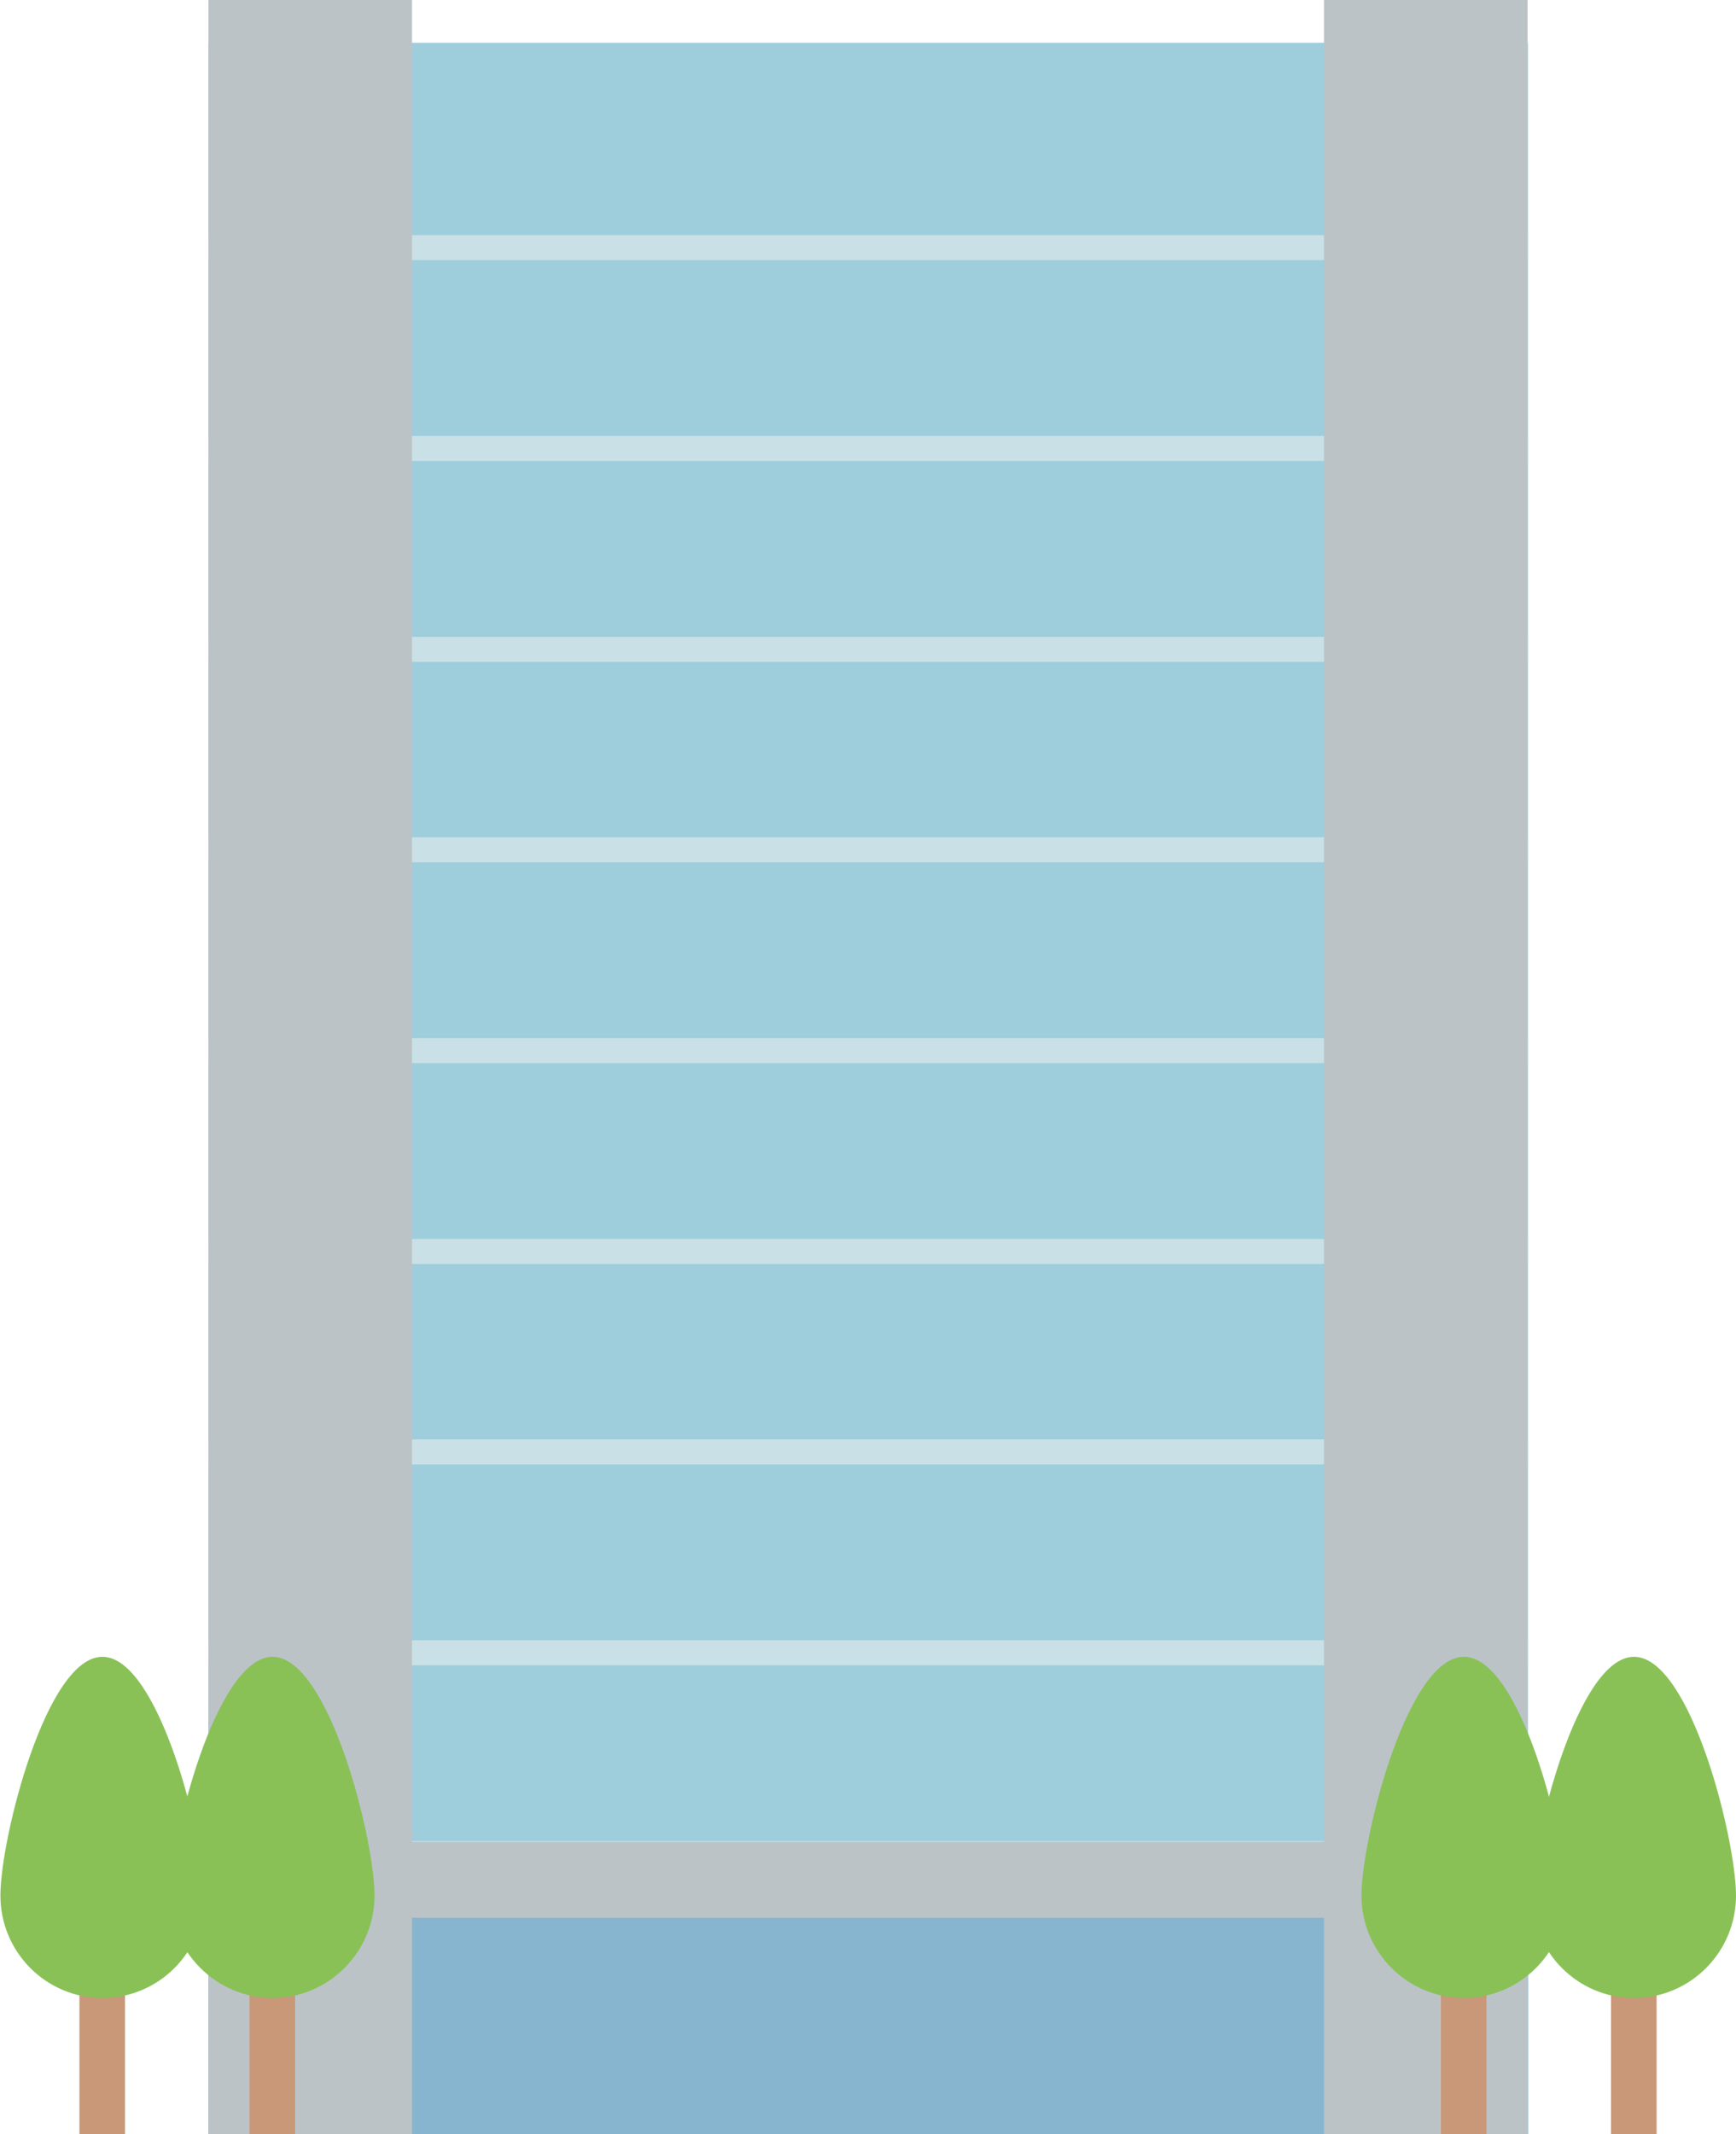
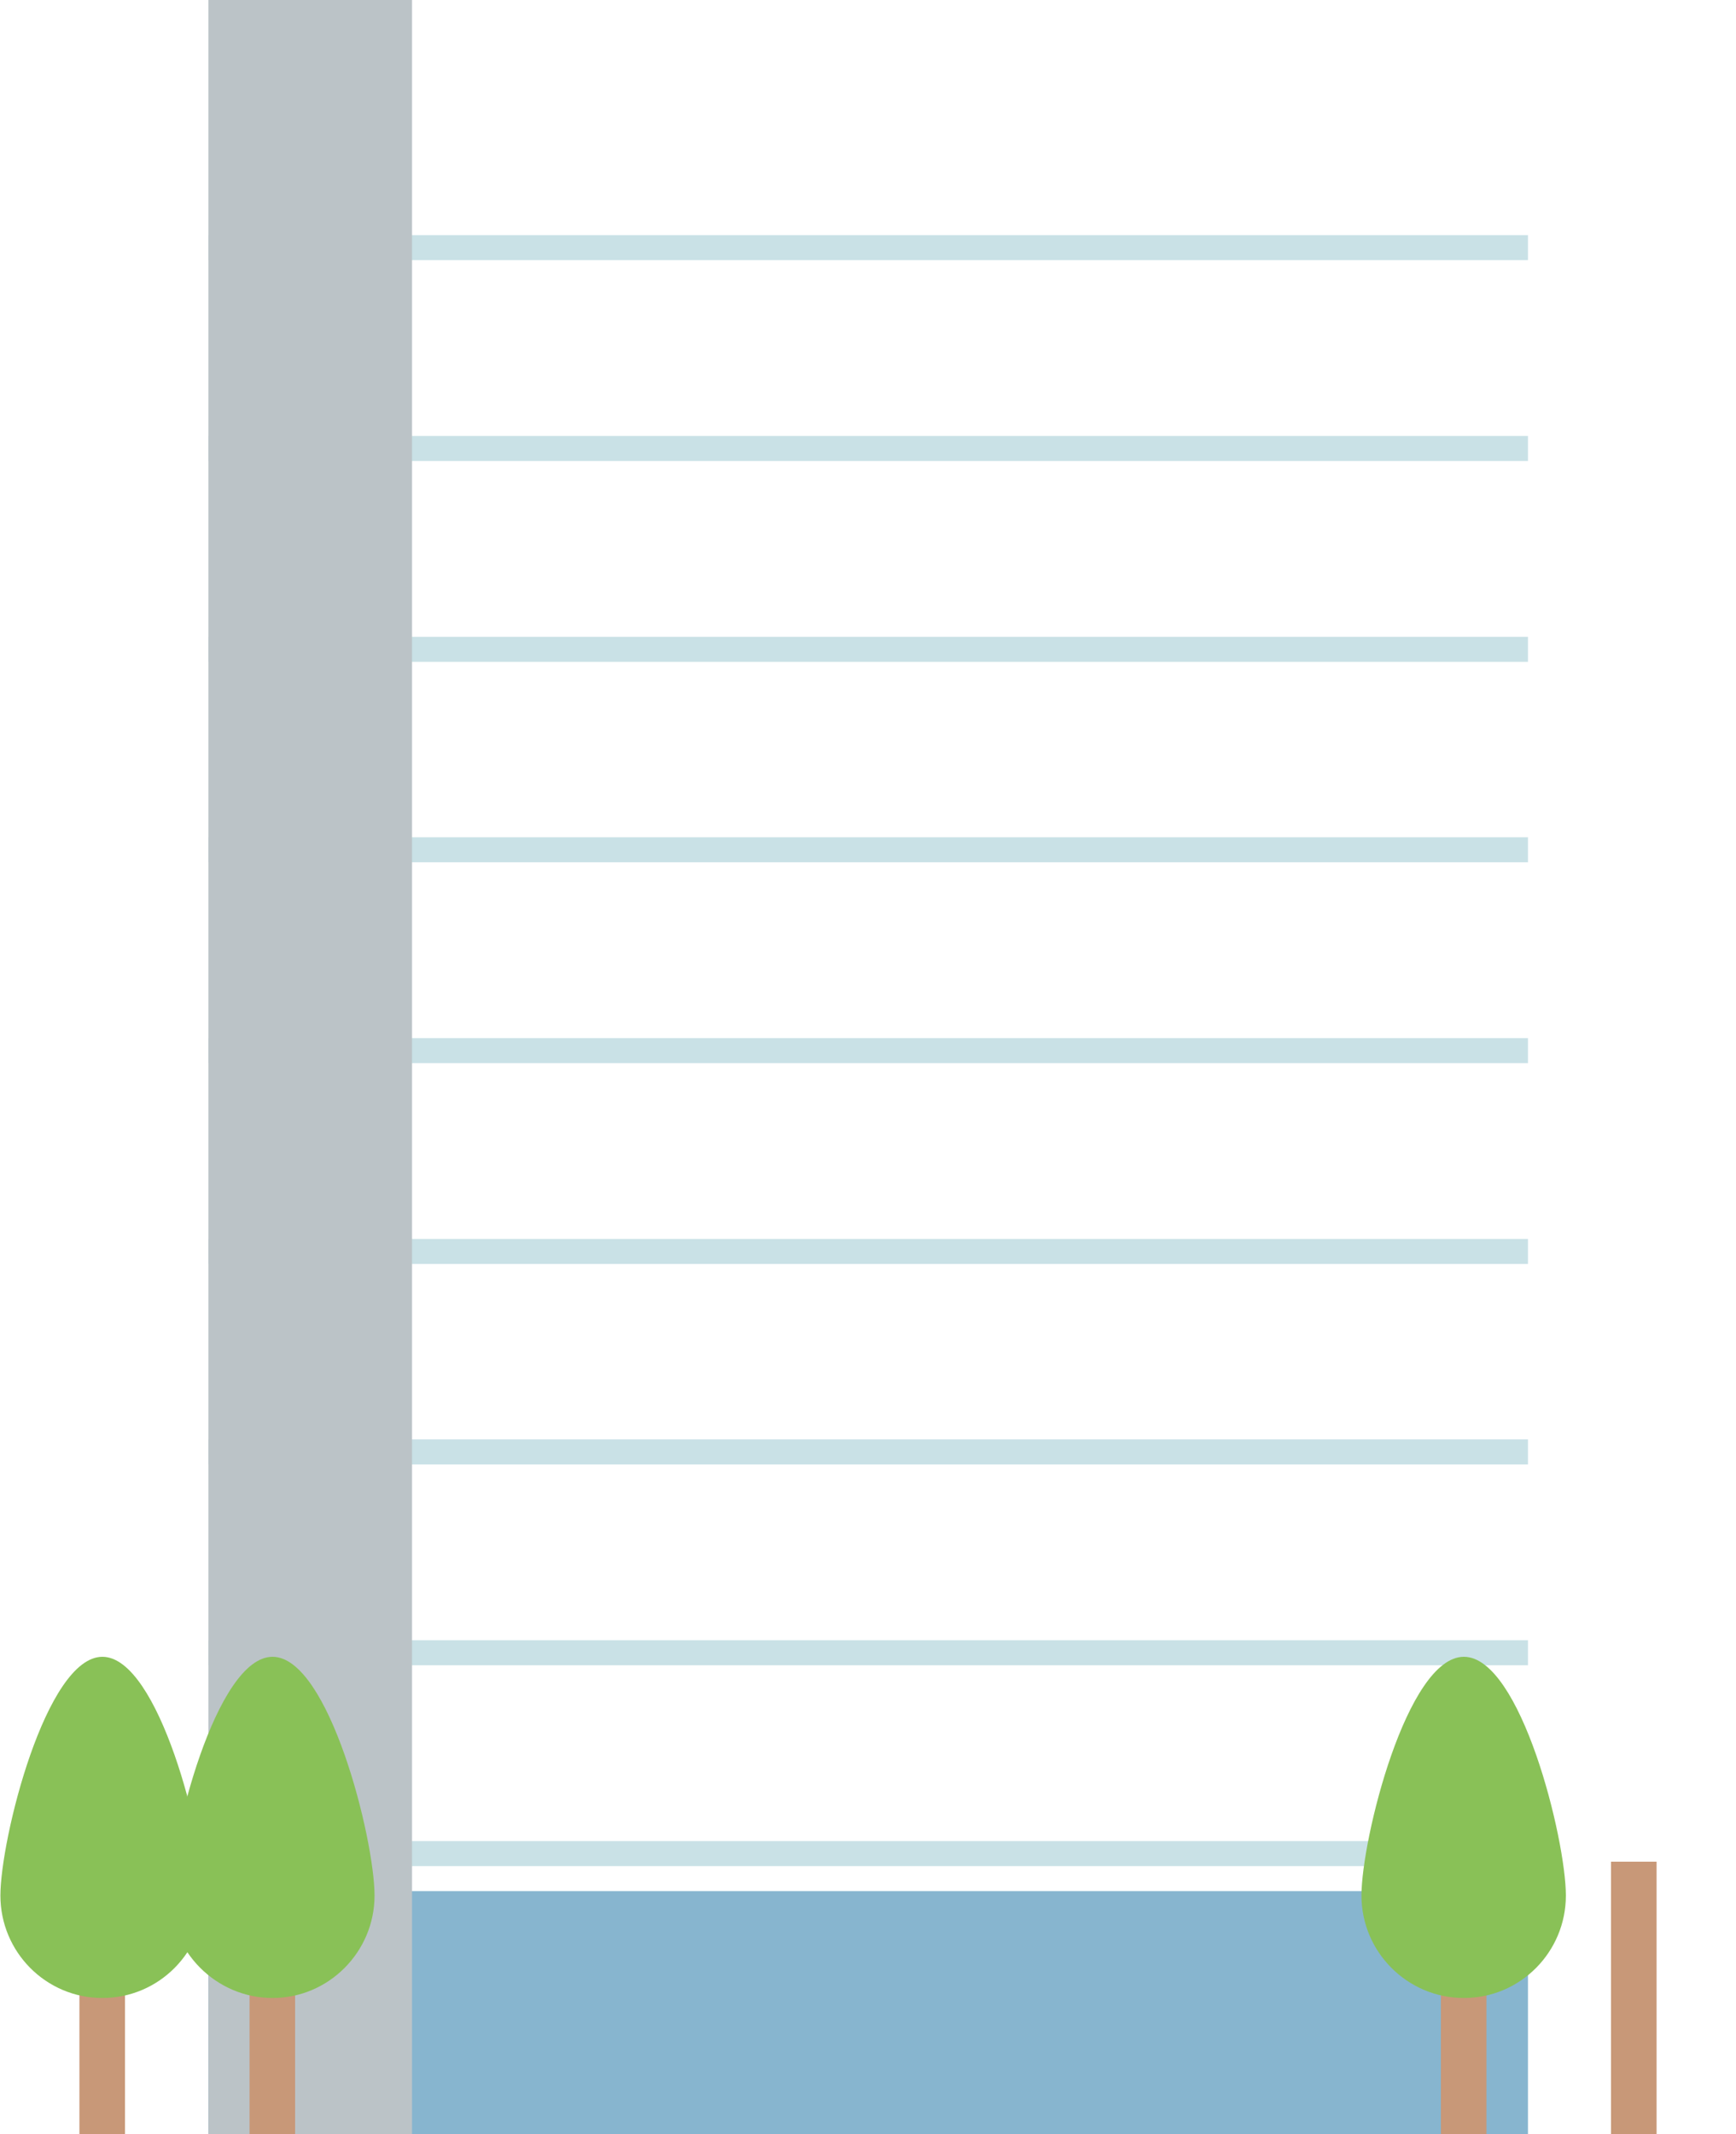
<svg xmlns="http://www.w3.org/2000/svg" id="b" data-name="レイヤー 2" viewBox="0 0 43.06 52.92">
  <g id="c" data-name="レイヤー 1">
    <g>
      <g>
-         <rect x="5.17" y="1.06" width="32.73" height="51.87" style="fill: #9ecddc; stroke-width: 0px;" />
        <rect x="5.17" y="46.89" width="32.73" height="6.03" style="fill: #87b5cf; stroke-width: 0px;" />
        <g>
          <line x1="37.9" y1="6.14" x2="5.17" y2="6.14" style="fill: none; stroke: #c9e1e6; stroke-miterlimit: 10; stroke-width: .62px;" />
          <line x1="37.9" y1="11.12" x2="5.17" y2="11.12" style="fill: none; stroke: #c9e1e6; stroke-miterlimit: 10; stroke-width: .62px;" />
          <line x1="37.9" y1="16.1" x2="5.17" y2="16.1" style="fill: none; stroke: #c9e1e6; stroke-miterlimit: 10; stroke-width: .62px;" />
          <line x1="37.9" y1="21.07" x2="5.17" y2="21.07" style="fill: none; stroke: #c9e1e6; stroke-miterlimit: 10; stroke-width: .62px;" />
          <line x1="37.9" y1="26.05" x2="5.17" y2="26.05" style="fill: none; stroke: #c9e1e6; stroke-miterlimit: 10; stroke-width: .62px;" />
          <line x1="37.9" y1="31.03" x2="5.17" y2="31.03" style="fill: none; stroke: #c9e1e6; stroke-miterlimit: 10; stroke-width: .62px;" />
          <line x1="37.9" y1="36" x2="5.17" y2="36" style="fill: none; stroke: #c9e1e6; stroke-miterlimit: 10; stroke-width: .62px;" />
          <line x1="37.9" y1="40.98" x2="5.17" y2="40.98" style="fill: none; stroke: #c9e1e6; stroke-miterlimit: 10; stroke-width: .62px;" />
          <line x1="37.9" y1="45.96" x2="5.17" y2="45.96" style="fill: none; stroke: #c9e1e6; stroke-miterlimit: 10; stroke-width: .62px;" />
        </g>
-         <rect x="5.17" y="45.67" width="32.73" height="1.88" style="fill: #bbc3c7; stroke-width: 0px;" />
        <rect x="5.17" width="5.05" height="52.92" style="fill: #bbc3c7; stroke-width: 0px;" />
-         <rect x="32.84" width="5.05" height="52.92" style="fill: #bbc3c7; stroke-width: 0px;" />
      </g>
      <g>
        <g>
          <g>
            <rect x="35.74" y="46.16" width="1.13" height="6.77" style="fill: #c89878; stroke-width: 0px;" />
-             <path d="m38.84,47c0,1.4-1.13,2.54-2.53,2.54s-2.54-1.14-2.54-2.54,1.13-5.92,2.54-5.92,2.53,4.52,2.53,5.92Z" style="fill: #89c157; stroke-width: 0px;" />
+             <path d="m38.84,47c0,1.4-1.13,2.54-2.53,2.54s-2.54-1.14-2.54-2.54,1.13-5.92,2.54-5.92,2.53,4.52,2.53,5.92" style="fill: #89c157; stroke-width: 0px;" />
          </g>
          <g>
            <rect x="39.96" y="46.16" width="1.13" height="6.77" style="fill: #c89878; stroke-width: 0px;" />
-             <path d="m43.06,47c0,1.4-1.13,2.54-2.53,2.54s-2.53-1.14-2.53-2.54,1.13-5.92,2.53-5.92,2.53,4.52,2.53,5.92Z" style="fill: #89c157; stroke-width: 0px;" />
          </g>
        </g>
        <g>
          <g>
            <rect x="1.97" y="46.16" width="1.13" height="6.77" style="fill: #c89878; stroke-width: 0px;" />
            <path d="m5.07,47c0,1.4-1.13,2.54-2.53,2.54s-2.53-1.14-2.53-2.54,1.13-5.92,2.53-5.92,2.53,4.52,2.53,5.92Z" style="fill: #89c157; stroke-width: 0px;" />
          </g>
          <g>
            <rect x="6.19" y="46.16" width="1.13" height="6.77" style="fill: #c89878; stroke-width: 0px;" />
            <path d="m9.29,47c0,1.4-1.14,2.54-2.53,2.54s-2.54-1.14-2.54-2.54,1.14-5.92,2.54-5.92,2.53,4.52,2.53,5.92Z" style="fill: #89c157; stroke-width: 0px;" />
          </g>
        </g>
      </g>
    </g>
  </g>
</svg>